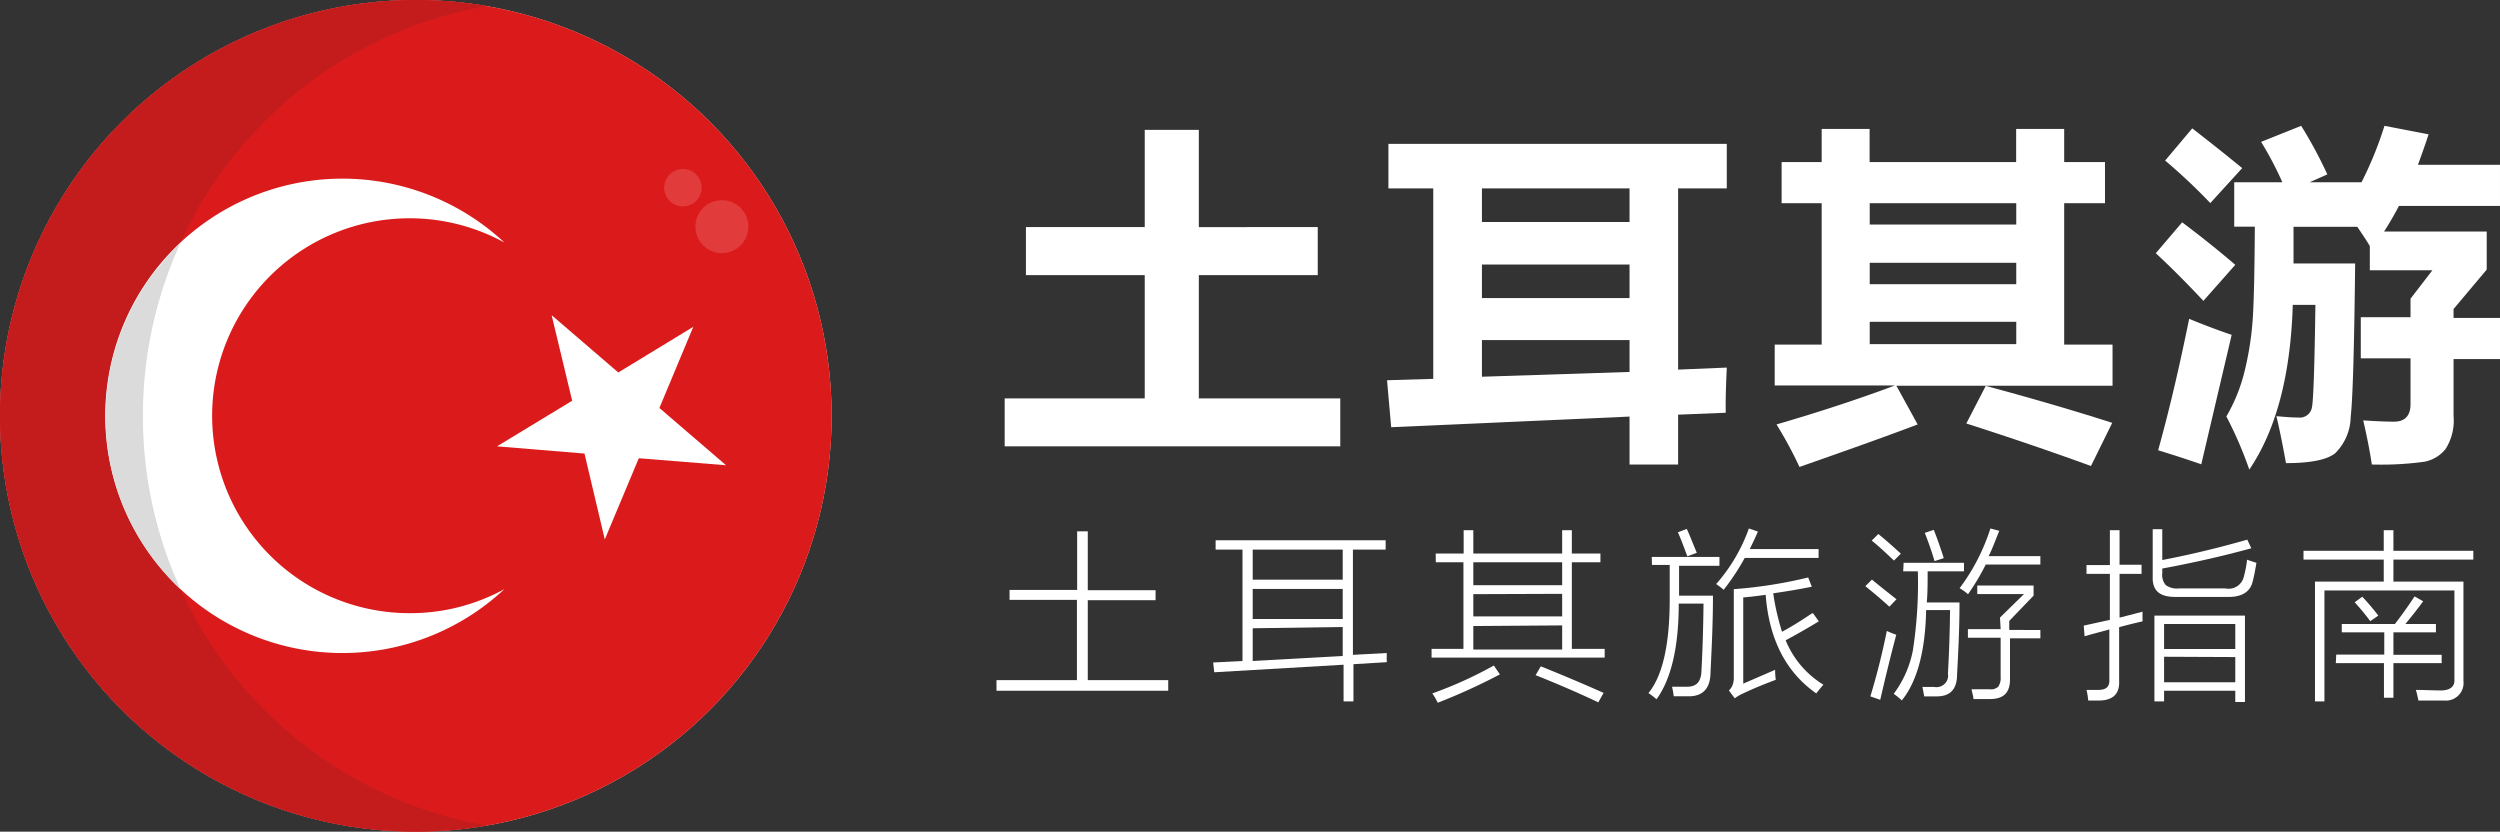
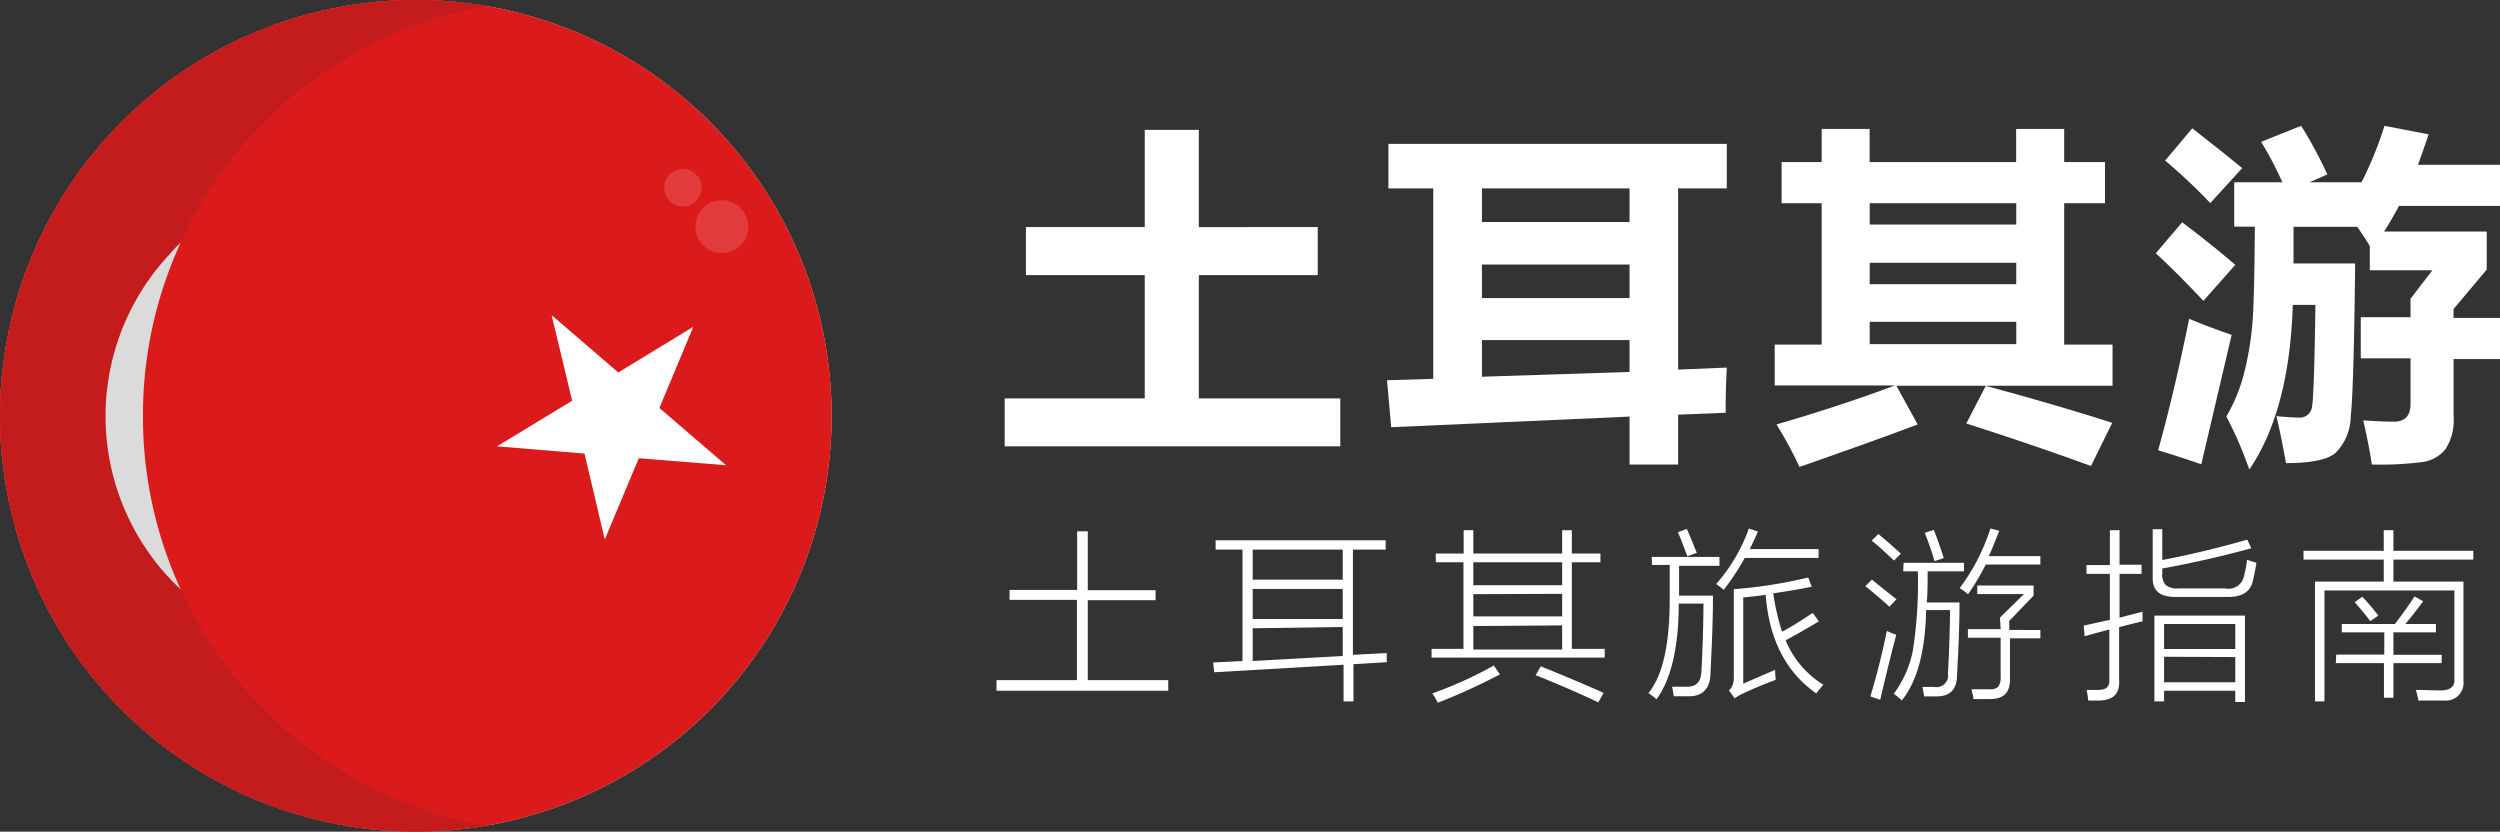
<svg xmlns="http://www.w3.org/2000/svg" viewBox="0 0 235.25 78.26">
  <rect x="0" y="0" width="235.25" height="78.26" fill="#333333" stroke="none" />
  <defs>
    <style>.cls-1{fill:#fcc8bc;}.cls-2{fill:#db1b1b;}.cls-3{fill:#c41c1c;}.cls-4{fill:#fff;}.cls-5{fill:#dbdbdb;}.cls-6{fill:#e23b3b;}</style>
  </defs>
  <title>logo_1</title>
  <g id="katman_2" data-name="katman 2">
    <g id="katman_1-2" data-name="katman 1">
      <g id="katman_1-2-2" data-name="katman 1-2">
        <g id="BULINE">
          <circle class="cls-1" cx="39.13" cy="39.13" r="39.13" />
        </g>
        <g id="Icons">
          <circle class="cls-2" cx="39.13" cy="39.13" r="39.13" />
          <path class="cls-3" d="M45.85,77.69a39.85,39.85,0,0,1-6.72.57A39.13,39.13,0,0,1,39.13,0a39.85,39.85,0,0,1,6.72.57,39.14,39.14,0,0,0,0,77.12Z" />
-           <path class="cls-4" d="M38.56,57.7a18.45,18.45,0,0,0,8.9-2.26,22.32,22.32,0,1,1,0-32.62,18.58,18.58,0,1,0-8.9,34.88Z" />
          <path class="cls-4" d="M51.91,29.66l6.27,5.39,7.06-4.3-3.19,7.64,6.27,5.39-8.21-.66-3.2,7.64L55,42.68,46.77,42l7.07-4.29Z" />
          <path class="cls-5" d="M13.45,39.13A39,39,0,0,0,17,55.46,22.3,22.3,0,0,1,15.89,24,15,15,0,0,1,17,22.83,39,39,0,0,0,13.45,39.13Z" />
          <circle class="cls-6" cx="67.93" cy="21.33" r="2.49" />
          <circle class="cls-6" cx="64.26" cy="17.66" r="1.76" />
        </g>
        <path class="cls-4" d="M95,55.51h6.36V50h1v5.54h6.38v.94h-6.38V64h7.57v1H93.77V64h7.57V56.45H95Z" />
        <path class="cls-4" d="M114.26,63.26l-.1-.92,2.76-.14V51.72h-2.53v-.88h16v.88h-3.08v9.9l3.19-.17a8.27,8.27,0,0,0,0,.86l-3.14.19V66h-.93V62.55Zm3.62-11.54v2.83h8.47V51.72Zm0,3.7v2.83h8.47V55.42Zm0,3.7V62.2l8.47-.47V59Z" />
        <path class="cls-4" d="M135.1,52.09h2.63v-2.2h.91v2.2H147v-2.2h.91v2.2h2.69v.82h-2.69v8.15H151v.82H134.71v-.82h3V52.91h-2.6Zm5.48,10.55.56.82a57.08,57.08,0,0,1-5.85,2.67,5.16,5.16,0,0,0-.51-.88,37.79,37.79,0,0,0,5.76-2.61Zm-1.94-9.73v2.16H147V52.91Zm0,3V58H147V55.88Zm0,3v2.21H147V58.85Zm5.87,4.61.48-.82q3.22,1.3,5.91,2.5l-.5.89c-1.75-.83-3.7-1.68-5.93-2.57Z" />
        <path class="cls-4" d="M155.43,52.41h6.37v.83H158c0,.71,0,1.65,0,2.81h3.19c0,2.25-.1,4.65-.23,7.19,0,1.51-.7,2.27-2,2.28h-1.46a8.91,8.91,0,0,0-.16-.9c.42,0,.9,0,1.42,0,.89,0,1.33-.47,1.35-1.57.11-2.05.17-4.14.19-6.25h-2.33c0,4.11-.72,7.11-2.09,9a8.19,8.19,0,0,0-.76-.58c1.34-1.64,2-4.6,2-8.85,0-1.11,0-2.18,0-3.21h-1.67Zm2.46-2.32.84-.32c.34.75.62,1.5.94,2.25l-.89.33C158.51,51.65,158.24,50.86,157.89,50.09Zm4.31,5.41a7.79,7.79,0,0,0-.71-.54,16.06,16.06,0,0,0,3.08-5.23l.85.29c-.24.56-.5,1.11-.77,1.65h6.48v.83h-6.95A22.22,22.22,0,0,1,162.2,55.5Zm8.41,2.21.54.76c-1.19.72-2.23,1.31-3.12,1.78a8.79,8.79,0,0,0,3.55,4.18c-.19.22-.42.49-.67.82q-4.28-3-4.76-9.28c-.65.1-1.35.18-2.11.25v8.11l3-1.3a7.3,7.3,0,0,0,.06.94c-1.23.46-2.28.9-3.13,1.31a3.79,3.79,0,0,0-.73.43l-.55-.74a1.23,1.23,0,0,0,.35-.52,1.92,1.92,0,0,0,.11-.71v-8.3a43,43,0,0,0,7-1.1l.34.87c-1,.21-2.2.41-3.63.62a22.59,22.59,0,0,0,.83,3.62c1-.54,1.9-1.12,2.83-1.74Z" />
        <path class="cls-4" d="M177.79,57.09c-.57-.53-1.33-1.18-2.26-1.93l.62-.62c.75.62,1.52,1.23,2.31,1.85ZM176,65.53c.58-1.9,1.1-3.94,1.55-6.16a7.53,7.53,0,0,0,.89.36q-.69,2.58-1.51,6.12Zm2.22-12.78c-.88-.84-1.57-1.47-2.09-1.88l.62-.62c.65.53,1.35,1.14,2.12,1.85Zm.91.21h5.68v.8h-3.42c0,1.09,0,2.06-.08,2.93h3.08c0,2.47-.12,4.74-.23,6.78,0,1.4-.66,2.09-2,2.06h-1.09l-.17-.89c.31,0,.62,0,.92,0H182a1.1,1.1,0,0,0,1.3-.86.92.92,0,0,0,0-.37c.12-2.14.18-4.14.2-6h-2.25c-.08,3.88-.85,6.72-2.29,8.5a6.43,6.43,0,0,0-.76-.62A10,10,0,0,0,180,61.21a41.27,41.27,0,0,0,.47-7.45h-1.38Zm2-2.82.84-.28c.31.78.62,1.66.94,2.66l-.87.28c-.24-.82-.54-1.7-.92-2.66Zm6.13-.42.87.23c-.4,1-.72,1.85-1,2.38H192v.79h-5.14a22,22,0,0,1-1.67,2.8,4.4,4.4,0,0,0-.79-.57,18.93,18.93,0,0,0,2.9-5.63Zm.94,8.39,2.26-2.21h-4.4v-.8h5.3v.95l-2.29,2.38v.85H192v.79h-2.86v3.86c0,1.2-.55,1.82-1.8,1.85h-1.64c0-.2-.09-.5-.18-.92.72,0,1.28,0,1.7,0a1,1,0,0,0,.81-.24,1.4,1.4,0,0,0,.23-.91v-3.7h-3.08v-.81h3.08Z" />
        <path class="cls-4" d="M196.16,59.87l-.08-1,2.46-.54V54h-2.2v-.83h2.2V49.89h.91v3.25h2.07V54h-2.07v4.12l2.16-.56v.7a.74.74,0,0,1,0,.21l-.36.08c-.78.19-1.39.34-1.84.47v5c.07,1.23-.53,1.86-1.82,1.9H196.5a6.08,6.08,0,0,0-.16-1h1.1c.75,0,1.09-.29,1.05-1V59.23l-1.7.46Zm15.69-8.28q-3.82,1.06-8.38,1.91v.44a1.46,1.46,0,0,0,.33,1.12,1.81,1.81,0,0,0,1.24.31h4.37a1.47,1.47,0,0,0,1.75-1.17,9.83,9.83,0,0,0,.29-1.53l.68.23.2.06c-.1.61-.21,1.2-.34,1.71-.22,1-1,1.53-2.38,1.5h-4.93c-1.46,0-2.17-.6-2.11-1.93V49.8h.9v2.9q4-.77,8-1.92Zm-9.12,6.34h8.52v8.13h-.91V65h-6.7v1h-.91Zm.91.79v2.35h6.7V58.72Zm0,3.08v2.4h6.7V61.83Z" />
        <path class="cls-4" d="M224.31,49.89h.91v1.94h7.52v.83h-7.52v2.07h6.59v9.34A1.66,1.66,0,0,1,230,65.92h-.14c-.89,0-1.66,0-2.29,0a8.08,8.08,0,0,0-.24-1c.78,0,1.57.05,2.36.05s1.33-.32,1.27-1.05V55.56H218.73V66h-.89V54.73h6.47V52.66h-7.55v-.83h7.55ZM219.84,61.6h4.52V59.5h-4v-.78h5c.69-.9,1.31-1.77,1.85-2.6l.81.46c-.51.69-1.06,1.41-1.68,2.14h2.88v.78h-4v2.12h4.54v.78h-4.54v3.26h-.89V62.4h-4.53Zm1.74-4.93.71-.52a21.49,21.49,0,0,1,1.51,1.78l-.76.52a20.79,20.79,0,0,0-1.46-1.77Z" />
      </g>
      <path class="cls-4" d="M94.54,37.49h13.18V25.89H96.54V21.37h11.18V12.22h5.09v9.15H124v4.52H112.81v11.6h13.31V42H94.54Z" />
      <path class="cls-4" d="M130.52,35.78l4.35-.13V17.73h-4.22V13.54h31.84v4.19h-4.58V34.78l4.58-.19c-.09,1.87-.12,3.28-.1,4.25l-4.48.18v4.69h-4.57V39.2l-22.43,1Zm8.93-14.89h13.89V17.73H139.45Zm0,7.16h13.89V24.89H139.45ZM153.34,35V32H139.45v3.45Z" />
      <path class="cls-4" d="M194.24,12.13v3.12h3.84v3.87h-3.84V32.43h4.55V36.3H178.45l2,3.64q-3.54,1.35-11.12,4a38.18,38.18,0,0,0-2.16-4q6.17-1.8,11.15-3.67H167V32.43h4.42V19.12h-3.77V15.25h3.77V12.13h4.51v3.12h13.79V12.13Zm-18.3,9h13.79V19.12H175.94Zm0,5.61h13.79V24.73H175.94Zm0,5.64h13.79v-2.1H175.94Zm10.92,3.93q6.58,1.77,11.9,3.48l-2,4.06q-5.49-2-11.73-4Z" />
      <path class="cls-4" d="M205.34,20.92q2.58,1.93,5,4l-3,3.39q-2.52-2.68-4.48-4.48ZM206,30c1.39.58,2.74,1.08,4,1.51l-2.86,12.18c-1.42-.49-2.78-.93-4.06-1.32Q204.58,37,206,30Zm.29-17.92c1.59,1.23,3.15,2.47,4.7,3.74l-3,3.29q-2-2.1-4.25-4Zm24.59,17v.84h4.41v3.87h-4.41v5.35a5,5,0,0,1-.75,3.11,3.34,3.34,0,0,1-2,1.2,30,30,0,0,1-4.94.26c-.18-1.2-.45-2.59-.81-4.15,1.25.08,2.21.12,2.9.12,1,0,1.55-.54,1.55-1.64V33.72h-4.68V29.85h4.68V28.11l2.06-2.68H223V23.16c-.24-.43-.63-1-1.18-1.82h-6l0,3.45h5.8q-.13,11.94-.42,14.44a4.93,4.93,0,0,1-1.46,3.42c-.78.62-2.32.93-4.63.93-.3-1.68-.6-3.15-.9-4.42.92.09,1.61.13,2.06.13a1.16,1.16,0,0,0,1.28-.94q.21-.95.33-9.66h-2.13q-.3,9.9-4.09,15.5a36.51,36.51,0,0,0-2.16-5,15.85,15.85,0,0,0,1.68-4.11,28.83,28.83,0,0,0,.76-4.52c.14-1.53.21-4.61.24-9.23h-1.94V17.15h4.53a32.13,32.13,0,0,0-2-3.8l3.77-1.51A40.79,40.79,0,0,1,219,16.41l-1.66.74h4.88a34.61,34.61,0,0,0,2.16-5.31l4.15.8c-.32,1-.67,1.95-1,2.87h7.72v3.87h-9.51c-.44.84-.91,1.65-1.4,2.41H234v3.58Z" />
    </g>
  </g>
</svg>